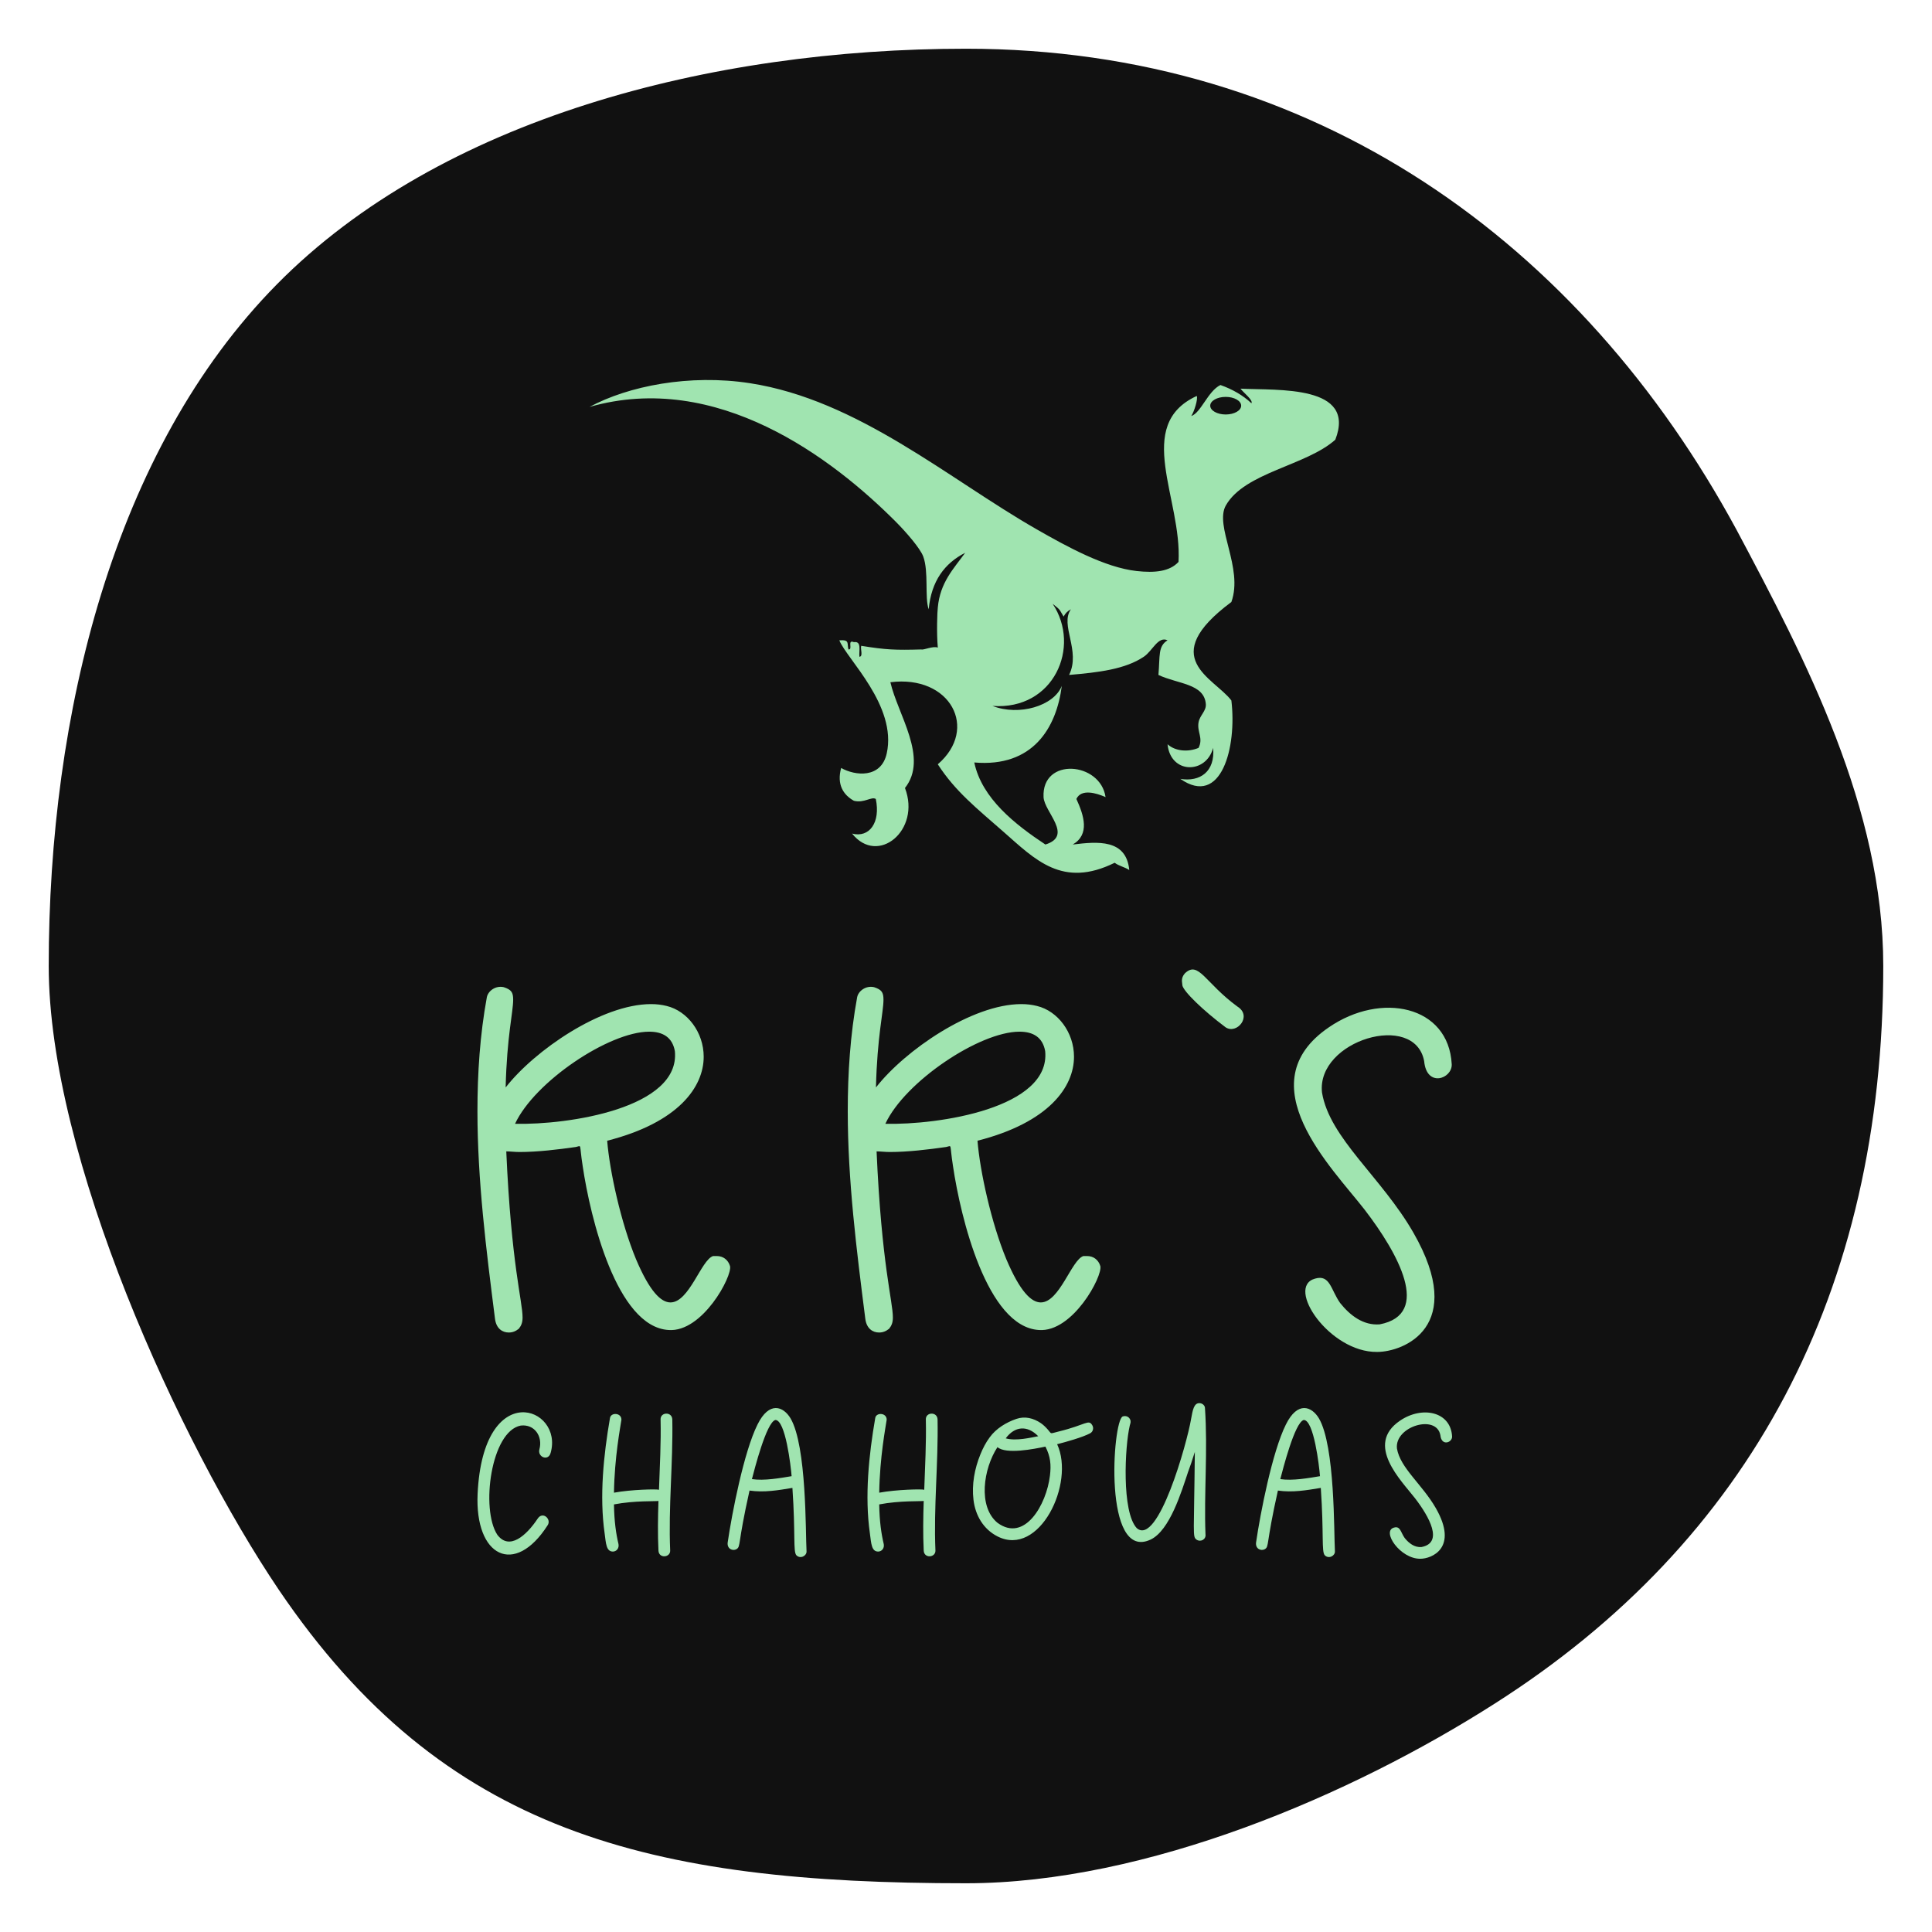
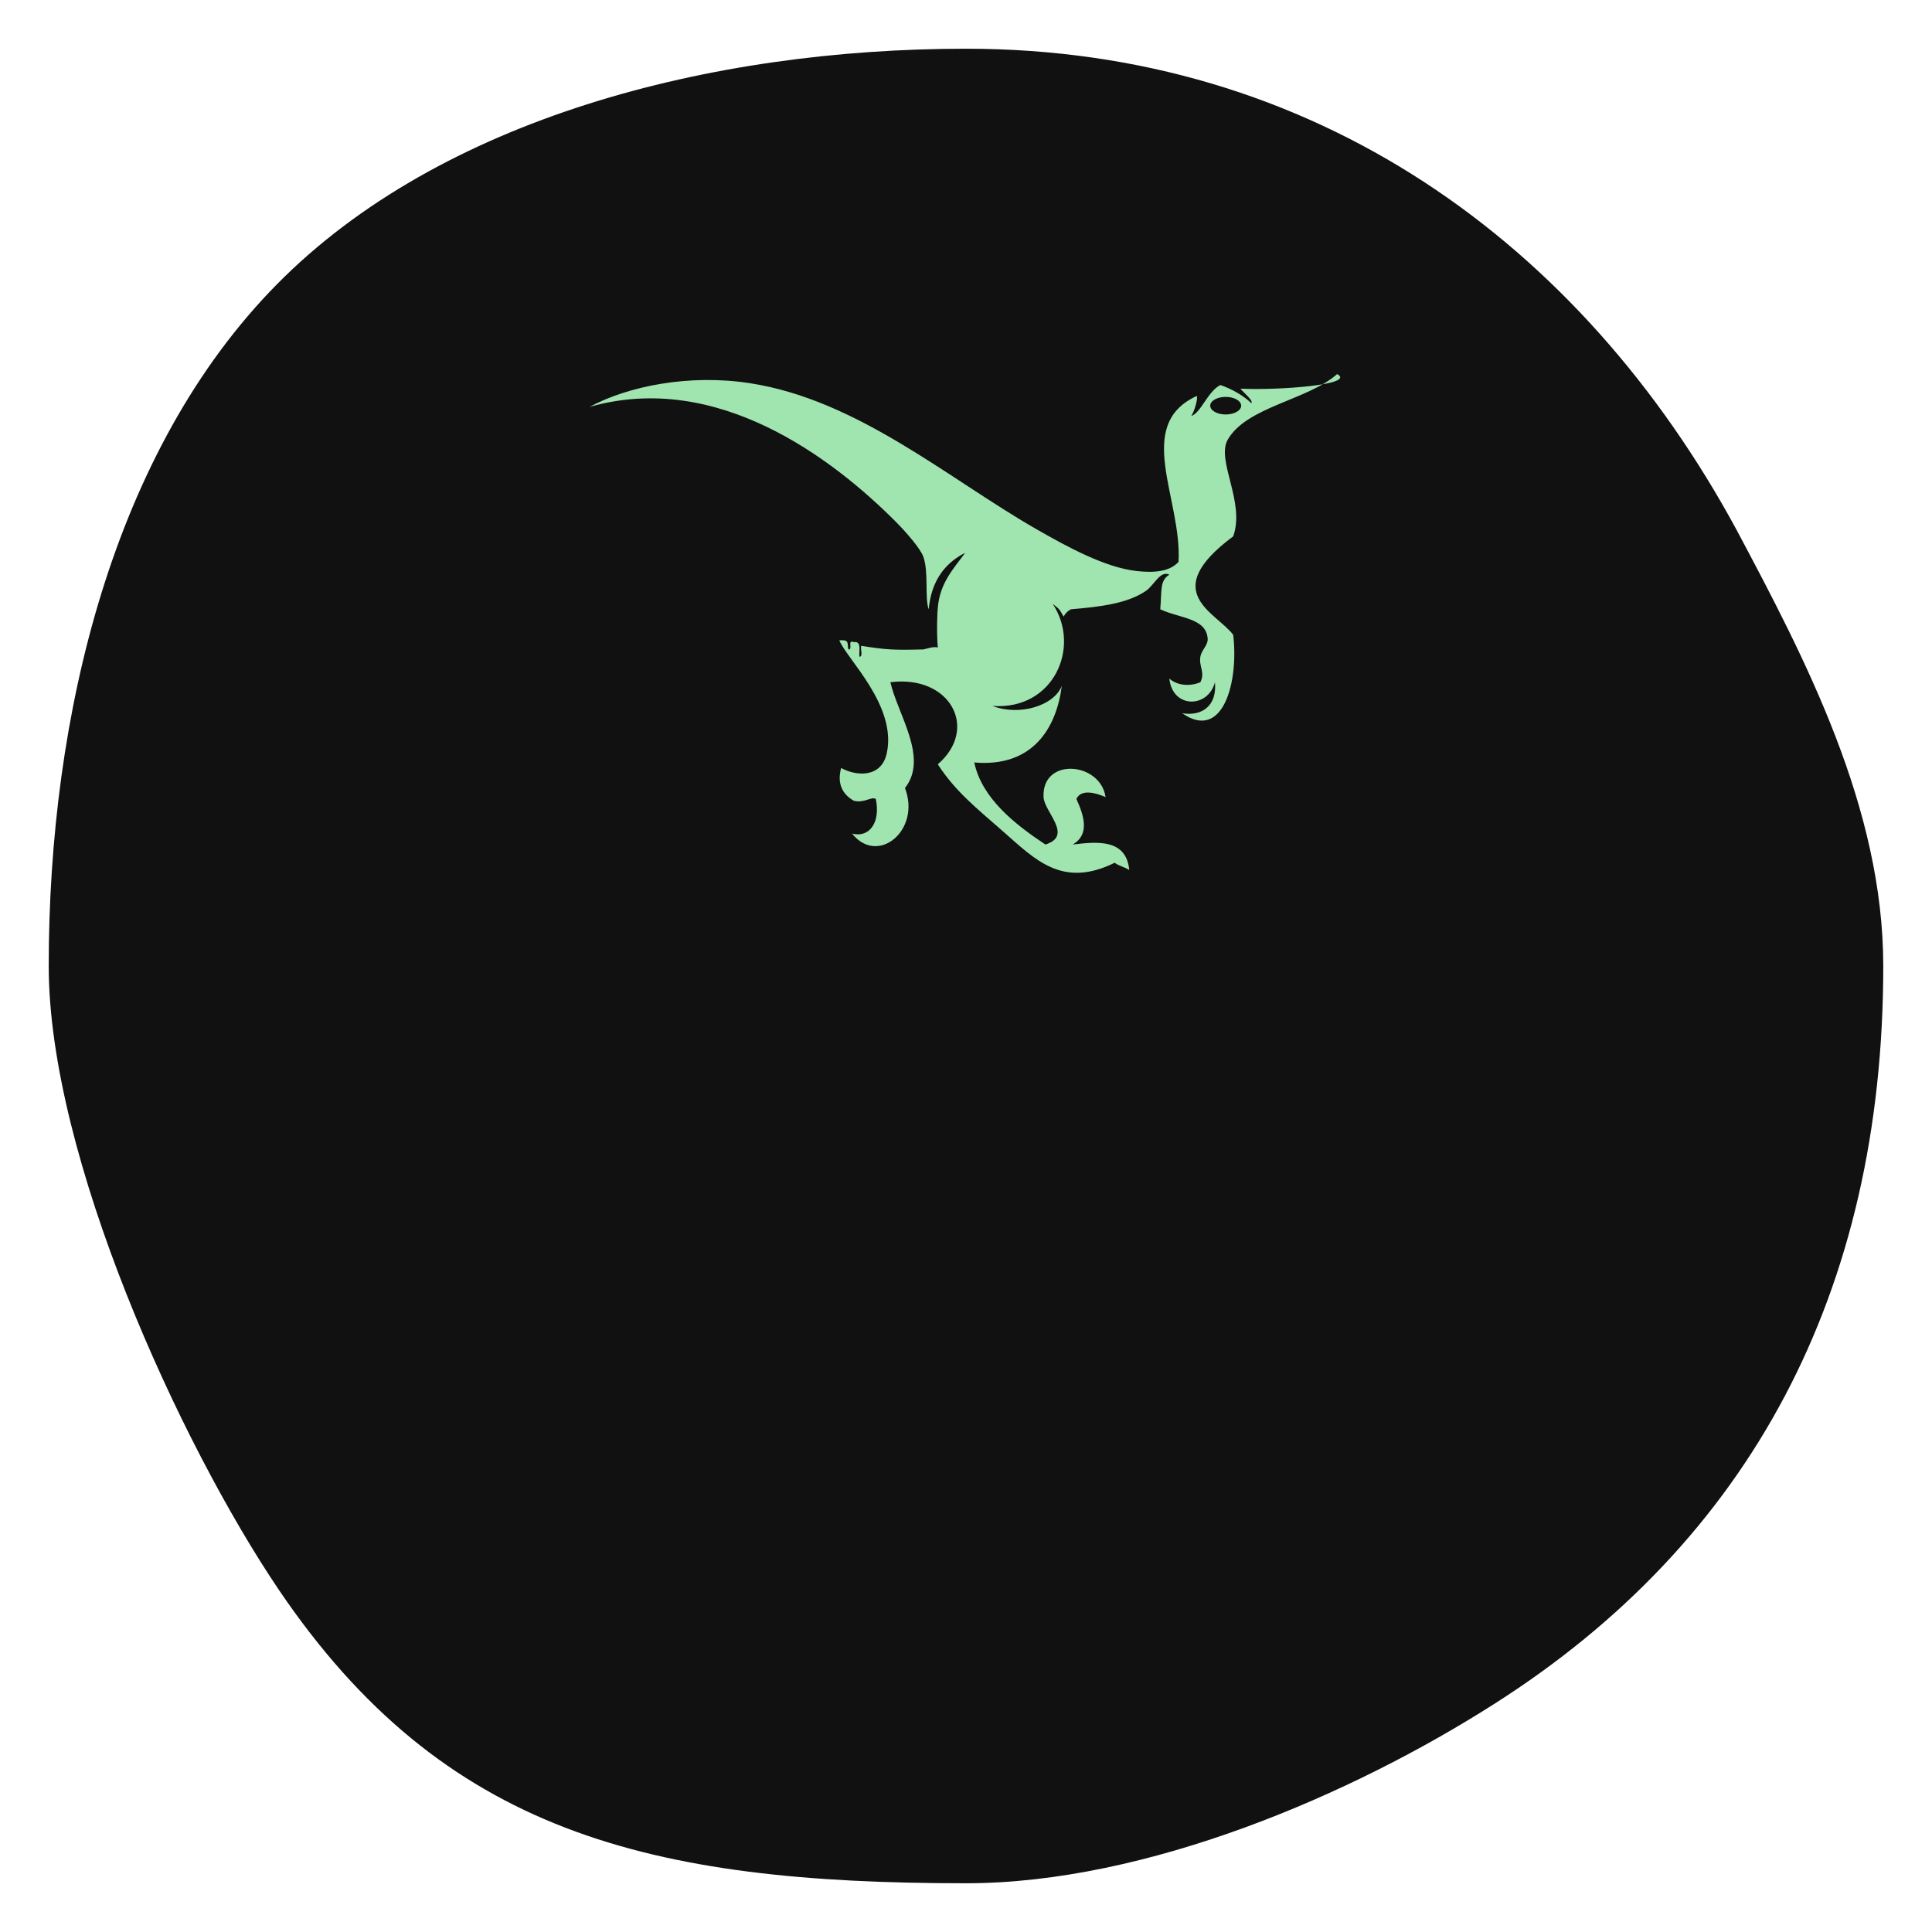
<svg xmlns="http://www.w3.org/2000/svg" version="1.1" width="3159.336" height="3159.336" viewBox="0 0 3159.336 3159.336">
  <g transform="scale(7.967) translate(10, 10)">
    <defs id="SvgjsDefs1001" />
    <g id="SvgjsG1007" featureKey="rootContainer" transform="matrix(7.531,0,0,7.531,0,0)" fill="#111111">
      <path d="M50 25c0 8.88-3.62 15.67-10.6 20.11C35.53 47.58 29.93 50 25 50c-8.63 0-14.24-1.37-18.73-8C3.57 38 0 30.2 0 25c0-6.85 1.76-14.06 6.22-18.58S18.04 0 25 0c9.5 0 16.77 5.3 21 13.11 1.88 3.53 4 7.58 4 11.89z" />
    </g>
    <g id="SvgjsG1008" featureKey="symbolFeature-0" transform="matrix(1.638,0,0,1.638,106.431,47.697)" fill="#a0e4b0">
-       <path d="M84.365,13.479c0.393,0.528,1.603,1.431,1.369,1.828c-1.061-0.996-2.365-1.746-3.885-2.286  c-1.585,0.777-2.443,3.496-3.655,3.885c0.373-0.549,0.867-2.167,0.686-2.513c-7.937,3.657-1.828,12.9-2.283,20.794  c-1.115,1.213-2.983,1.395-5.257,1.143c-3.952-0.438-8.721-3.05-12.567-5.255c-11.054-6.335-22.345-16.187-35.875-18.281  c-7.584-1.173-15.241,0.354-20.109,2.972c15.977-4.569,30.435,6.42,38.389,14.396c1.254,1.258,3.045,3.312,3.428,4.341  c0.711,1.915,0.162,5.12,0.684,6.626c0.333-3.553,2-5.77,4.572-7.083c-1.436,1.99-3.143,3.711-3.427,6.854  c-0.068,0.481-0.168,3.182,0,5.028c-0.571-0.245-1.776,0.327-2.057,0.228c-3.235,0.091-4.427,0.05-7.54-0.456  c-0.132,0.399,0.275,1.341-0.229,1.371c-0.071-0.77,0.306-1.982-0.687-1.829c-0.898-0.366-0.079,0.985-0.685,0.914  c-0.209-0.762,0.207-1.241-1.143-1.144c0.936,2.344,7.256,8.198,5.942,14.168c-0.701,3.178-3.967,2.817-5.713,1.828  c-0.565,2.057,0.255,3.367,1.599,4.112c1.274,0.329,2.181-0.563,2.743-0.228c0.612,2.959-0.801,4.901-2.973,4.339  c3.224,4.06,8.659-0.411,6.628-5.713c2.99-3.769-0.904-9.209-1.828-13.253c7.536-0.951,11.11,5.84,5.941,10.283  c2.202,3.403,4.847,5.487,8.227,8.454c3.987,3.502,7.398,7.113,13.938,3.885c0.516,0.399,1.286,0.543,1.828,0.913  c-0.372-3.907-3.96-3.581-7.082-3.198c2.17-1.272,1.4-3.642,0.456-5.712c0.614-1.312,2.505-0.74,3.656-0.231  c-0.638-4.429-8.011-5.034-7.771,0c0.092,1.875,3.769,4.836,0.231,5.942c-3.756-2.494-7.956-5.751-8.912-10.282  c7.342,0.638,10.296-4.329,10.969-9.597c-0.989,2.52-5.37,3.808-8.685,2.512c7.692,0.557,11.126-7.408,7.54-12.796  c1.056,0.833,0.798,0.673,1.372,1.6c0.206-0.402,0.512-0.708,0.914-0.915c-1.414,1.97,1.274,5.189-0.229,8.227  c3.732-0.316,7.042-0.717,9.369-2.284c1.106-0.746,1.771-2.605,2.969-2.057c-1.218,0.755-0.933,1.922-1.142,4.341  c2.433,1.151,5.739,1.071,5.94,3.657c0.066,0.867-0.759,1.403-0.913,2.285c-0.213,1.201,0.624,1.972,0,3.198  c-1.312,0.555-2.916,0.424-3.886-0.455c0.378,3.768,4.846,3.751,5.714,0.455c0.269,2.992-1.655,4.292-4.112,3.885  c5.142,3.582,7.102-3.966,6.397-9.825c-2.166-2.861-9.446-5.31,0-12.34c1.536-4.267-2.164-9.527-0.687-12.11  c2.38-4.153,10.065-4.962,13.712-8.227C98.917,12.986,89.089,13.706,84.365,13.479z M82.509,16.714  c-1.071,0-1.939-0.494-1.939-1.102c0-0.609,0.868-1.103,1.939-1.103s1.939,0.494,1.939,1.103  C84.448,16.222,83.58,16.714,82.509,16.714z" />
+       <path d="M84.365,13.479c0.393,0.528,1.603,1.431,1.369,1.828c-1.061-0.996-2.365-1.746-3.885-2.286  c-1.585,0.777-2.443,3.496-3.655,3.885c0.373-0.549,0.867-2.167,0.686-2.513c-7.937,3.657-1.828,12.9-2.283,20.794  c-1.115,1.213-2.983,1.395-5.257,1.143c-3.952-0.438-8.721-3.05-12.567-5.255c-11.054-6.335-22.345-16.187-35.875-18.281  c-7.584-1.173-15.241,0.354-20.109,2.972c15.977-4.569,30.435,6.42,38.389,14.396c1.254,1.258,3.045,3.312,3.428,4.341  c0.711,1.915,0.162,5.12,0.684,6.626c0.333-3.553,2-5.77,4.572-7.083c-1.436,1.99-3.143,3.711-3.427,6.854  c-0.068,0.481-0.168,3.182,0,5.028c-0.571-0.245-1.776,0.327-2.057,0.228c-3.235,0.091-4.427,0.05-7.54-0.456  c-0.132,0.399,0.275,1.341-0.229,1.371c-0.071-0.77,0.306-1.982-0.687-1.829c-0.898-0.366-0.079,0.985-0.685,0.914  c-0.209-0.762,0.207-1.241-1.143-1.144c0.936,2.344,7.256,8.198,5.942,14.168c-0.701,3.178-3.967,2.817-5.713,1.828  c-0.565,2.057,0.255,3.367,1.599,4.112c1.274,0.329,2.181-0.563,2.743-0.228c0.612,2.959-0.801,4.901-2.973,4.339  c3.224,4.06,8.659-0.411,6.628-5.713c2.99-3.769-0.904-9.209-1.828-13.253c7.536-0.951,11.11,5.84,5.941,10.283  c2.202,3.403,4.847,5.487,8.227,8.454c3.987,3.502,7.398,7.113,13.938,3.885c0.516,0.399,1.286,0.543,1.828,0.913  c-0.372-3.907-3.96-3.581-7.082-3.198c2.17-1.272,1.4-3.642,0.456-5.712c0.614-1.312,2.505-0.74,3.656-0.231  c-0.638-4.429-8.011-5.034-7.771,0c0.092,1.875,3.769,4.836,0.231,5.942c-3.756-2.494-7.956-5.751-8.912-10.282  c7.342,0.638,10.296-4.329,10.969-9.597c-0.989,2.52-5.37,3.808-8.685,2.512c7.692,0.557,11.126-7.408,7.54-12.796  c1.056,0.833,0.798,0.673,1.372,1.6c0.206-0.402,0.512-0.708,0.914-0.915c3.732-0.316,7.042-0.717,9.369-2.284c1.106-0.746,1.771-2.605,2.969-2.057c-1.218,0.755-0.933,1.922-1.142,4.341  c2.433,1.151,5.739,1.071,5.94,3.657c0.066,0.867-0.759,1.403-0.913,2.285c-0.213,1.201,0.624,1.972,0,3.198  c-1.312,0.555-2.916,0.424-3.886-0.455c0.378,3.768,4.846,3.751,5.714,0.455c0.269,2.992-1.655,4.292-4.112,3.885  c5.142,3.582,7.102-3.966,6.397-9.825c-2.166-2.861-9.446-5.31,0-12.34c1.536-4.267-2.164-9.527-0.687-12.11  c2.38-4.153,10.065-4.962,13.712-8.227C98.917,12.986,89.089,13.706,84.365,13.479z M82.509,16.714  c-1.071,0-1.939-0.494-1.939-1.102c0-0.609,0.868-1.103,1.939-1.103s1.939,0.494,1.939,1.103  C84.448,16.222,83.58,16.714,82.509,16.714z" />
    </g>
    <g id="SvgjsG1009" featureKey="nameFeature-0" transform="matrix(3.216,0,0,3.216,74.491,144.126)" fill="#a0e4b0">
-       <path d="M20.32 32.88 c0.16 0.64 -1.76 4.24 -3.92 4.08 c-3.32 -0.2 -5 -7.2 -5.48 -10.44 c-0.24 -1.52 -0.04 -1.32 -0.44 -1.24 c-1.12 0.16 -2.44 0.32 -3.6 0.32 c-0.28 0 -0.6 -0.04 -0.84 -0.04 c0.32 7.24 1.04 9.56 1.04 10.6 c0 0.32 -0.08 0.52 -0.24 0.72 c-0.2 0.16 -0.4 0.24 -0.64 0.24 c-0.4 0 -0.8 -0.24 -0.88 -0.88 c-0.56 -4.4 -1.12 -8.84 -1.12 -13.24 c0 -2.44 0.16 -4.88 0.6 -7.28 c0.08 -0.4 0.56 -0.76 1.08 -0.64 c0.48 0.16 0.6 0.32 0.6 0.8 c0 0.8 -0.4 2.32 -0.48 5.6 c1.84 -2.36 6.12 -5.32 9.28 -5.32 c0.36 0 0.68 0.04 1 0.12 c1.32 0.32 2.36 1.68 2.36 3.24 c0 1.92 -1.6 4.2 -6.16 5.36 c0.16 1.96 0.88 5.24 1.84 7.56 c0.88 2.08 1.6 2.76 2.2 2.76 c1.2 0 1.96 -2.72 2.72 -2.96 l0.24 0 c0.4 0 0.72 0.24 0.84 0.64 z M6.6 23.8 c3.4 0.08 10.56 -1 10.2 -4.64 c-0.16 -0.88 -0.76 -1.24 -1.64 -1.24 c-2.56 0 -7.32 3.2 -8.56 5.88 z M43.954 32.88 c0.16 0.64 -1.76 4.24 -3.92 4.08 c-3.32 -0.2 -5 -7.2 -5.48 -10.44 c-0.24 -1.52 -0.04 -1.32 -0.44 -1.24 c-1.12 0.16 -2.44 0.32 -3.6 0.32 c-0.28 0 -0.6 -0.04 -0.84 -0.04 c0.32 7.24 1.04 9.56 1.04 10.6 c0 0.32 -0.08 0.52 -0.24 0.72 c-0.2 0.16 -0.4 0.24 -0.64 0.24 c-0.4 0 -0.8 -0.24 -0.88 -0.88 c-0.56 -4.4 -1.12 -8.84 -1.12 -13.24 c0 -2.44 0.16 -4.88 0.6 -7.28 c0.08 -0.4 0.56 -0.76 1.08 -0.64 c0.48 0.16 0.6 0.32 0.6 0.8 c0 0.8 -0.4 2.32 -0.48 5.6 c1.84 -2.36 6.12 -5.32 9.28 -5.32 c0.36 0 0.68 0.04 1 0.12 c1.32 0.32 2.36 1.68 2.36 3.24 c0 1.92 -1.6 4.2 -6.16 5.36 c0.16 1.96 0.88 5.24 1.84 7.56 c0.88 2.08 1.6 2.76 2.2 2.76 c1.2 0 1.96 -2.72 2.72 -2.96 l0.24 0 c0.4 0 0.72 0.24 0.84 0.64 z M30.234 23.8 c3.4 0.08 10.56 -1 10.2 -4.64 c-0.16 -0.88 -0.76 -1.24 -1.64 -1.24 c-2.56 0 -7.32 3.2 -8.56 5.88 z M52.708 16.32 c0.96 0.6 -0.04 1.8 -0.76 1.32 c-1.44 -1.08 -2.68 -2.28 -2.76 -2.68 l0 -0.04 c0 -0.12 -0.12 -0.4 0.16 -0.72 c0.88 -0.84 1.28 0.6 3.36 2.12 z M61.622 38.36 c-3.04 0.04 -5.88 -4.16 -3.96 -4.68 c0.96 -0.28 1 0.72 1.6 1.56 c0.64 0.8 1.48 1.44 2.52 1.36 c3.36 -0.64 1.16 -4.56 -0.96 -7.32 c-2.08 -2.68 -7.56 -8.04 -2.28 -11.64 c3.32 -2.28 7.64 -1.4 7.84 2.36 c0.04 0.92 -1.6 1.52 -1.76 -0.2 c-0.6 -3.2 -6.88 -1.32 -6.52 2 c0.48 2.92 3.8 5.4 5.84 8.96 c3.44 6 -0.64 7.6 -2.32 7.6 z" />
-     </g>
+       </g>
    <g id="SvgjsG1010" featureKey="nameFeature-1" transform="matrix(1.367,0,0,1.367,84.478,257.505)" fill="#a0e4b0">
-       <path d="M13.12 33.32 c-4.96 7.76 -10.96 4.72 -10.52 -4.72 c0.84 -17.52 12.96 -13.04 10.96 -6.12 c-0.36 1.28 -2 0.6 -1.68 -0.56 c0.52 -1.92 -0.72 -3.8 -2.8 -3.56 c-4.48 0.84 -6.04 12.56 -3.52 16.4 c1.8 2.4 4.36 0.12 6.04 -2.4 c0.76 -1.2 2.12 0.04 1.52 0.96 z M31.834 17.44 c0.12 6.64 -0.6 13.16 -0.32 19.68 c0.04 1.08 -1.72 1.24 -1.76 0 c-0.12 -2.48 -0.08 -4.96 0 -7.44 c-0.32 0.08 -3.56 -0.08 -6.68 0.52 c0.04 2.6 0.32 4.44 0.68 5.96 c0.12 0.64 -0.32 1.12 -0.84 1.12 c-1 0 -1.04 -1.2 -1.24 -2.72 c-0.8 -5.6 -0.16 -11.76 0.8 -17.32 c0.12 -0.88 1.72 -0.84 1.72 0.24 c-0.16 1.12 -1.04 5.64 -1.12 10.96 c2.6 -0.48 6.4 -0.56 6.76 -0.44 c0.12 -3.52 0.32 -7.04 0.24 -10.56 c-0.04 -1.12 1.72 -1.2 1.76 0 z M49.588 17.28 c2.44 4.16 2.24 17.16 2.4 19.96 c0.04 0.68 -0.92 1.2 -1.52 0.6 c-0.52 -0.56 -0.12 -3.16 -0.6 -10.12 c-2.16 0.36 -4.28 0.72 -6.44 0.4 c-1.84 8.2 -1.28 8.36 -1.96 8.8 c-0.56 0.32 -1.44 -0.04 -1.32 -1 c0.64 -4.4 2.44 -13.64 4.48 -17.72 c1.76 -3.56 3.88 -2.72 4.96 -0.92 z M43.788 26.4 c1.84 0.28 4.28 -0.16 5.96 -0.44 c-0.12 -1.52 -0.92 -8.44 -2.44 -8.44 c-1.36 0.36 -3.16 7.52 -3.52 8.88 z M71.662 17.44 c0.12 6.64 -0.6 13.16 -0.32 19.68 c0.04 1.08 -1.72 1.24 -1.76 0 c-0.12 -2.48 -0.08 -4.96 0 -7.44 c-0.32 0.08 -3.56 -0.08 -6.68 0.52 c0.04 2.6 0.32 4.44 0.68 5.96 c0.12 0.64 -0.32 1.12 -0.84 1.12 c-1 0 -1.04 -1.2 -1.24 -2.72 c-0.8 -5.6 -0.16 -11.76 0.8 -17.32 c0.12 -0.88 1.72 -0.84 1.72 0.24 c-0.16 1.12 -1.04 5.64 -1.12 10.96 c2.6 -0.48 6.4 -0.56 6.76 -0.44 c0.12 -3.52 0.32 -7.04 0.24 -10.56 c-0.04 -1.12 1.72 -1.2 1.76 0 z M94.896 18.32 c0.24 0.4 0.12 0.96 -0.32 1.2 c-1.12 0.6 -3.68 1.32 -4.96 1.64 c2.72 5.88 -2.68 17.04 -8.96 13.84 c-2.12 -1.08 -3.32 -3.16 -3.6 -5.48 s0.16 -4.68 1.04 -6.84 c0.36 -0.88 0.8 -1.76 1.4 -2.56 c0.96 -1.32 2.48 -2.24 4 -2.76 c1.28 -0.44 2.56 -0.12 3.68 0.64 c0.4 0.28 0.72 0.6 1.04 0.96 c0.64 0.72 0.2 0.64 1.68 0.28 c4.08 -1 4.44 -1.88 5 -0.92 z M86.776 19.96 c-1.64 -1.68 -3.52 -1.52 -4.88 0.32 c1.56 0.44 3.8 -0.12 4.88 -0.32 z M88.536 25.88 c0.2 -1.64 0.08 -2.88 -0.68 -4.36 c-1.68 0.36 -5.92 1.2 -7.2 0.08 c-2.12 3.24 -2.96 8.92 0 11.36 c4.08 3 7.36 -2.72 7.88 -7.08 z M111.89 34.68 c0.12 0.76 -0.72 1.24 -1.36 0.8 c-0.6 -0.48 -0.36 -0.64 -0.24 -13.16 c-0.44 1.44 -0.68 2.08 -1 2.96 c-1 3 -2.76 8.84 -5.64 10.2 c-7.16 3.36 -5.72 -17.8 -4.2 -18.48 c0.44 -0.16 0.92 0 1.12 0.44 c0.16 0.32 0.04 0.6 -0.04 0.88 c-0.76 3.2 -1.24 13 1.04 15.44 c3.2 2.8 7.56 -12.8 8.16 -16.4 c0.24 -1.28 0.4 -2.44 1.32 -2.36 c0.44 0.04 0.76 0.4 0.76 0.72 c0.44 6.36 -0.16 12.88 0.08 18.96 z M128.924 17.28 c2.44 4.16 2.24 17.16 2.4 19.96 c0.04 0.68 -0.92 1.2 -1.52 0.6 c-0.52 -0.56 -0.12 -3.16 -0.6 -10.12 c-2.16 0.36 -4.28 0.72 -6.44 0.4 c-1.84 8.2 -1.28 8.36 -1.96 8.8 c-0.56 0.32 -1.44 -0.04 -1.32 -1 c0.64 -4.4 2.44 -13.64 4.48 -17.72 c1.76 -3.56 3.88 -2.72 4.96 -0.92 z M123.124 26.4 c1.84 0.28 4.28 -0.16 5.96 -0.44 c-0.12 -1.52 -0.92 -8.44 -2.44 -8.44 c-1.36 0.36 -3.16 7.52 -3.52 8.88 z M144.158 38.36 c-3.04 0.04 -5.88 -4.16 -3.96 -4.68 c0.96 -0.28 1 0.72 1.6 1.56 c0.64 0.8 1.48 1.44 2.52 1.36 c3.36 -0.64 1.16 -4.56 -0.96 -7.32 c-2.08 -2.68 -7.56 -8.04 -2.28 -11.64 c3.32 -2.28 7.64 -1.4 7.84 2.36 c0.04 0.92 -1.6 1.52 -1.76 -0.2 c-0.6 -3.2 -6.88 -1.32 -6.52 2 c0.48 2.92 3.8 5.4 5.84 8.96 c3.44 6 -0.64 7.6 -2.32 7.6 z" />
-     </g>
+       </g>
  </g>
</svg>